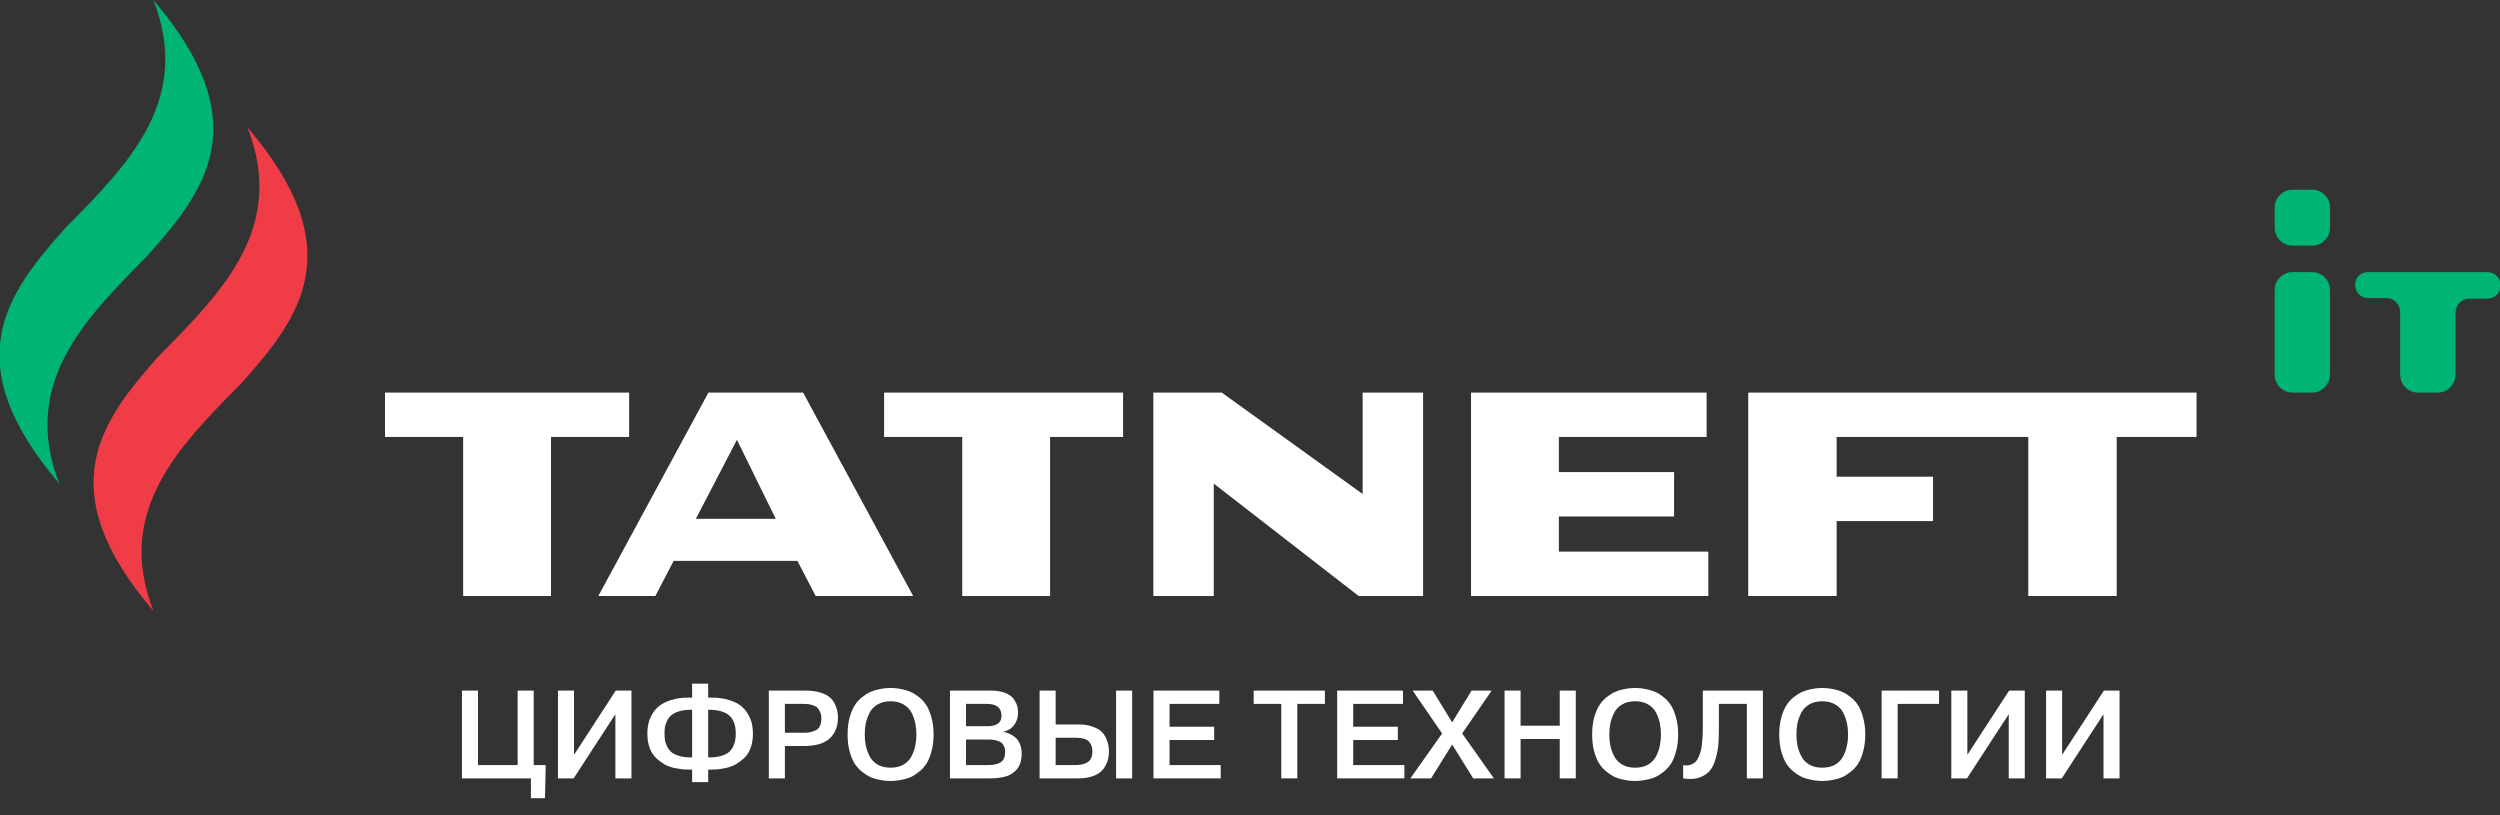
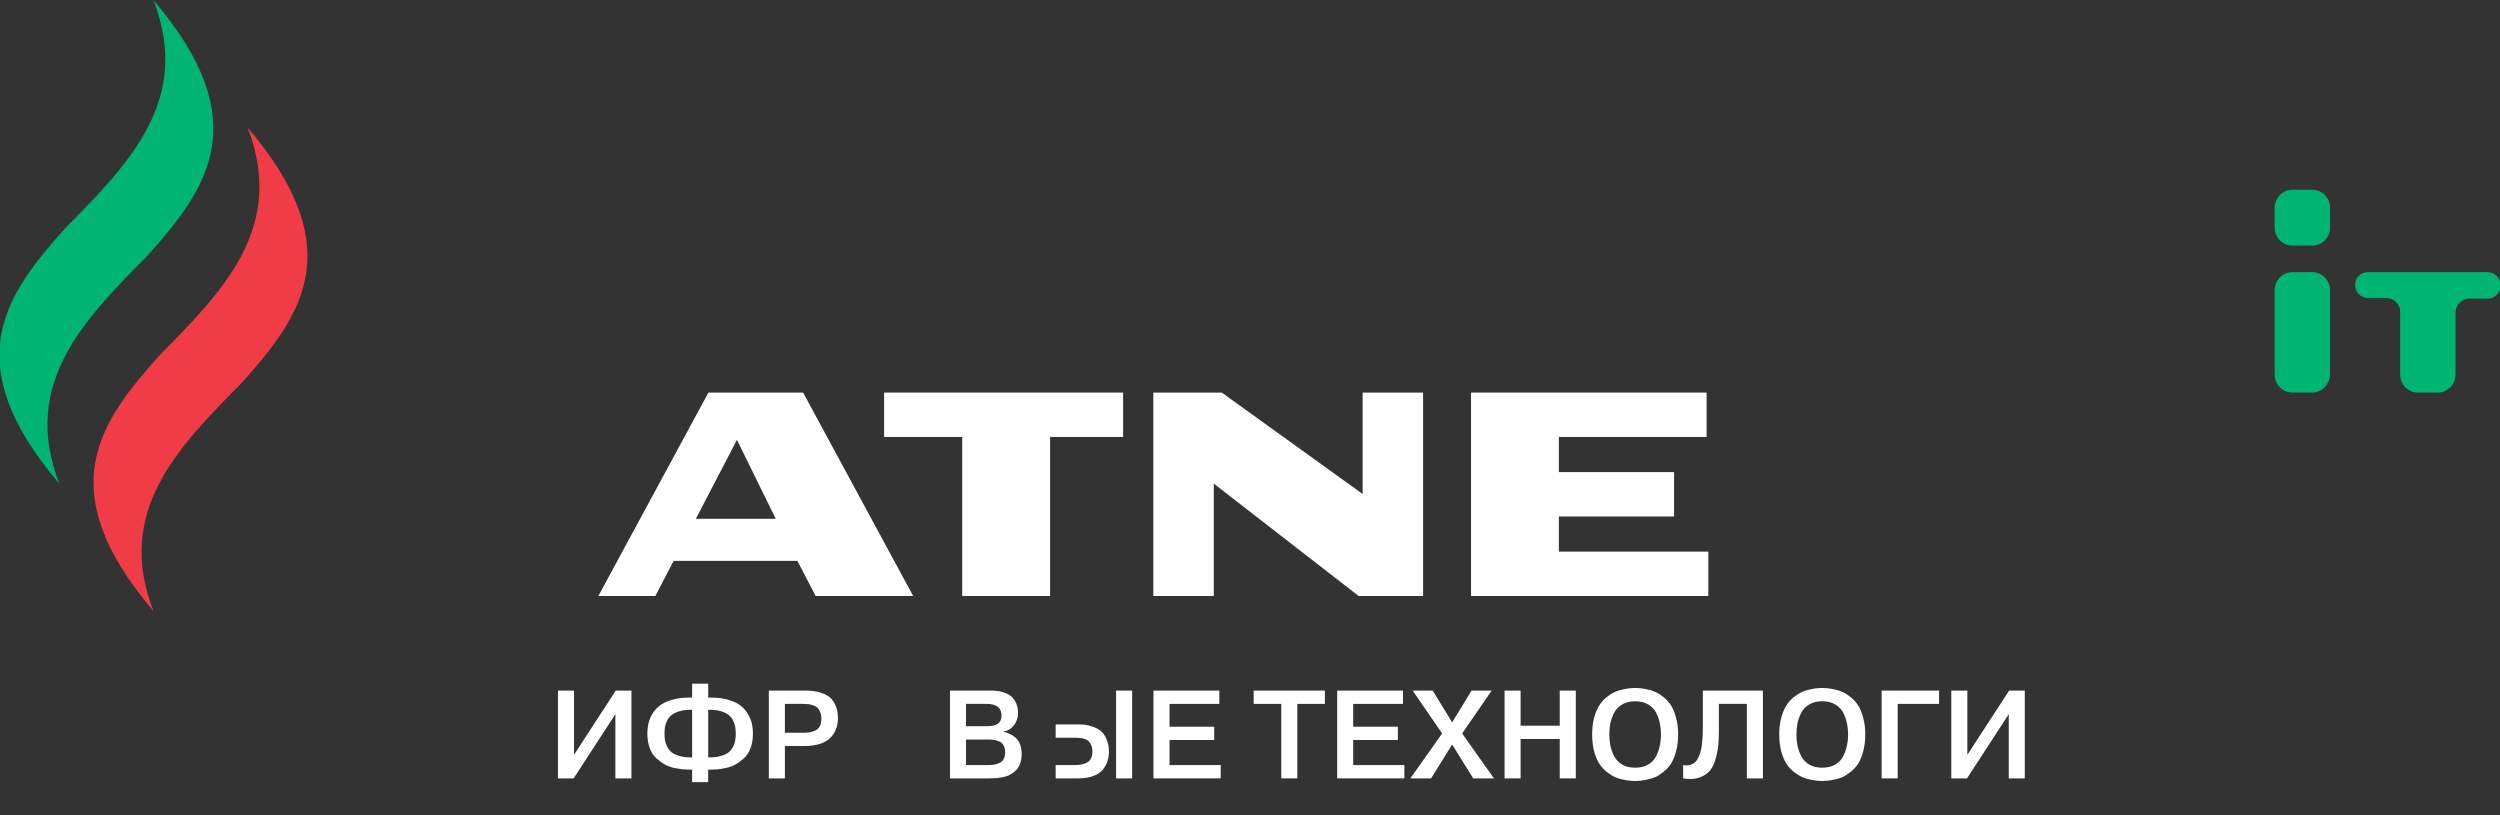
<svg xmlns="http://www.w3.org/2000/svg" width="92" height="30" viewBox="0 0 92 30" fill="none">
  <rect x="0" y="0" width="92" height="30" fill="#333333" stroke="none" />
  <g clip-path="url(#clip0_1_5131)">
    <path fill-rule="evenodd" clip-rule="evenodd" d="M85.094 9.039H84.36C84.003 9.039 83.709 8.742 83.709 8.382V7.64C83.709 7.279 84.003 6.982 84.36 6.982H85.094C85.451 6.982 85.745 7.279 85.745 7.64V8.382C85.745 8.742 85.451 9.039 85.094 9.039Z" fill="#00B473" />
    <path fill-rule="evenodd" clip-rule="evenodd" d="M88.516 10.015H88.978H89.712H90.174H91.538C91.811 10.015 92.021 10.227 92.021 10.502C92.021 10.778 91.811 10.99 91.538 10.99H90.867C90.594 10.99 90.363 11.223 90.363 11.499V10.99V13.789C90.363 14.15 90.069 14.447 89.712 14.447H88.978C88.621 14.447 88.327 14.15 88.327 13.789V11.478C88.327 11.202 88.096 10.969 87.823 10.969H87.151C86.879 10.969 86.669 10.757 86.669 10.481C86.669 10.206 86.879 10.015 87.151 10.015L88.516 10.015Z" fill="#00B473" />
    <path fill-rule="evenodd" clip-rule="evenodd" d="M85.094 14.447H84.36C84.003 14.447 83.709 14.15 83.709 13.79V10.672C83.709 10.312 84.003 10.015 84.36 10.015H85.094C85.451 10.015 85.745 10.312 85.745 10.672V12.305V12.963V13.768C85.745 14.129 85.451 14.447 85.094 14.447Z" fill="#00B473" />
-     <path d="M64.335 14.447V21.933H67.588V19.176H71.136V17.543H67.588V16.08H74.641V21.933H77.895V16.08H80.833V14.447H64.335Z" fill="white" />
    <path d="M57.366 20.3V19.006H61.606V17.373H57.366V16.08H62.803V14.447H54.134V21.933H62.866V20.3H57.366Z" fill="white" />
-     <path d="M23.152 14.447H14.168V16.08H17.044V21.933H20.277V16.08H23.152V14.447Z" fill="white" />
    <path d="M25.608 19.091L27.119 16.186L28.547 19.091H25.608ZM29.554 14.447H26.07L22.019 21.933H24.118L24.79 20.639H29.344L30.016 21.933H33.605L29.554 14.447Z" fill="white" />
    <path d="M50.145 14.447V18.179L44.961 14.447H42.442V21.933H44.667V17.797L49.999 21.933H52.37V14.447H50.145Z" fill="white" />
    <path d="M41.33 14.447H32.535V16.08H35.41V21.933H38.643V16.08H41.33V14.447Z" fill="white" />
    <path d="M9.11 4.692C10.537 8.36 8.207 10.714 5.877 13.068C3.715 15.486 1.805 17.988 5.646 22.484C4.219 18.815 6.549 16.461 8.879 14.107C11.041 11.69 12.951 9.187 9.11 4.692Z" fill="#F03C46" />
    <path d="M5.646 0.005C7.074 3.674 4.744 6.028 2.414 8.381C0.252 10.799 -1.658 13.301 2.183 17.797C0.756 14.129 3.086 11.774 5.415 9.421C7.577 7.003 9.488 4.501 5.646 0.005Z" fill="#00B473" />
  </g>
-   <path d="M75.886 27.777L77.423 25.414H78V28.644H77.409V26.282L75.873 28.644H75.296V25.414H75.886V27.777Z" fill="white" />
  <path d="M72.399 27.777L73.936 25.414H74.512V28.644H73.922V26.282L72.385 28.644H71.808V25.414H72.399V27.777Z" fill="white" />
  <path d="M69.834 25.903V28.644H69.244V25.414H71.357V25.903H69.834Z" fill="white" />
  <path d="M66.879 25.326C66.938 25.32 66.998 25.316 67.059 25.316C67.121 25.316 67.179 25.32 67.234 25.326C67.293 25.329 67.379 25.343 67.493 25.367C67.607 25.389 67.71 25.421 67.802 25.464C67.894 25.504 67.994 25.567 68.102 25.653C68.213 25.739 68.305 25.841 68.379 25.958C68.453 26.072 68.514 26.222 68.564 26.41C68.616 26.595 68.642 26.801 68.642 27.028C68.642 27.256 68.616 27.464 68.564 27.651C68.514 27.836 68.453 27.987 68.379 28.104C68.305 28.218 68.213 28.317 68.102 28.404C67.994 28.49 67.894 28.554 67.802 28.597C67.71 28.637 67.607 28.668 67.493 28.69C67.379 28.714 67.293 28.728 67.234 28.731C67.179 28.737 67.121 28.741 67.059 28.741C66.998 28.741 66.938 28.737 66.879 28.731C66.824 28.728 66.739 28.714 66.625 28.69C66.512 28.668 66.409 28.637 66.316 28.597C66.224 28.554 66.122 28.49 66.012 28.404C65.904 28.317 65.813 28.218 65.739 28.104C65.666 27.987 65.603 27.836 65.55 27.651C65.501 27.464 65.476 27.256 65.476 27.028C65.476 26.801 65.501 26.595 65.55 26.41C65.603 26.222 65.666 26.072 65.739 25.958C65.813 25.841 65.904 25.739 66.012 25.653C66.122 25.567 66.224 25.504 66.316 25.464C66.409 25.421 66.512 25.389 66.625 25.367C66.739 25.343 66.824 25.329 66.879 25.326ZM67.539 25.925C67.407 25.846 67.247 25.806 67.059 25.806C66.871 25.806 66.712 25.846 66.579 25.925C66.447 26.002 66.349 26.105 66.284 26.235C66.219 26.364 66.173 26.493 66.145 26.622C66.121 26.752 66.109 26.887 66.109 27.028C66.109 27.17 66.121 27.305 66.145 27.434C66.173 27.564 66.219 27.693 66.284 27.822C66.349 27.951 66.447 28.056 66.579 28.136C66.712 28.213 66.871 28.251 67.059 28.251C67.247 28.251 67.407 28.213 67.539 28.136C67.671 28.056 67.77 27.951 67.834 27.822C67.899 27.693 67.944 27.564 67.968 27.434C67.996 27.305 68.01 27.17 68.01 27.028C68.01 26.887 67.996 26.752 67.968 26.622C67.944 26.493 67.899 26.364 67.834 26.235C67.77 26.105 67.671 26.002 67.539 25.925Z" fill="white" />
  <path d="M61.94 28.644V28.155C62.038 28.174 62.126 28.171 62.203 28.146C62.28 28.121 62.343 28.086 62.392 28.04C62.441 27.991 62.484 27.921 62.521 27.832C62.558 27.743 62.584 27.66 62.6 27.583C62.618 27.503 62.632 27.403 62.641 27.283C62.654 27.16 62.66 27.06 62.66 26.983C62.663 26.903 62.664 26.803 62.664 26.683V25.414H64.875V28.644H64.284V25.903H63.255V26.858C63.255 27.058 63.249 27.234 63.237 27.384C63.227 27.532 63.197 27.701 63.144 27.892C63.095 28.08 63.026 28.23 62.937 28.344C62.847 28.458 62.717 28.547 62.544 28.612C62.375 28.674 62.174 28.684 61.94 28.644Z" fill="white" />
  <path d="M59.993 25.326C60.052 25.32 60.112 25.316 60.173 25.316C60.235 25.316 60.293 25.32 60.349 25.326C60.407 25.329 60.493 25.343 60.607 25.367C60.721 25.389 60.824 25.421 60.916 25.464C61.009 25.504 61.109 25.567 61.216 25.653C61.327 25.739 61.419 25.841 61.493 25.958C61.567 26.072 61.629 26.222 61.678 26.41C61.73 26.595 61.756 26.801 61.756 27.028C61.756 27.256 61.73 27.464 61.678 27.651C61.629 27.836 61.567 27.987 61.493 28.104C61.419 28.218 61.327 28.317 61.216 28.404C61.109 28.49 61.009 28.554 60.916 28.597C60.824 28.637 60.721 28.668 60.607 28.69C60.493 28.714 60.407 28.728 60.349 28.731C60.293 28.737 60.235 28.741 60.173 28.741C60.112 28.741 60.052 28.737 59.993 28.731C59.938 28.728 59.853 28.714 59.74 28.69C59.626 28.668 59.523 28.637 59.431 28.597C59.338 28.554 59.237 28.49 59.126 28.404C59.018 28.317 58.928 28.218 58.854 28.104C58.78 27.987 58.717 27.836 58.664 27.651C58.615 27.464 58.591 27.256 58.591 27.028C58.591 26.801 58.615 26.595 58.664 26.41C58.717 26.222 58.78 26.072 58.854 25.958C58.928 25.841 59.018 25.739 59.126 25.653C59.237 25.567 59.338 25.504 59.431 25.464C59.523 25.421 59.626 25.389 59.74 25.367C59.853 25.343 59.938 25.329 59.993 25.326ZM60.653 25.925C60.521 25.846 60.361 25.806 60.173 25.806C59.986 25.806 59.826 25.846 59.694 25.925C59.561 26.002 59.463 26.105 59.398 26.235C59.334 26.364 59.287 26.493 59.26 26.622C59.235 26.752 59.223 26.887 59.223 27.028C59.223 27.17 59.235 27.305 59.26 27.434C59.287 27.564 59.334 27.693 59.398 27.822C59.463 27.951 59.561 28.056 59.694 28.136C59.826 28.213 59.986 28.251 60.173 28.251C60.361 28.251 60.521 28.213 60.653 28.136C60.786 28.056 60.884 27.951 60.949 27.822C61.013 27.693 61.058 27.564 61.083 27.434C61.11 27.305 61.124 27.17 61.124 27.028C61.124 26.887 61.11 26.752 61.083 26.622C61.058 26.493 61.013 26.364 60.949 26.235C60.884 26.105 60.786 26.002 60.653 25.925Z" fill="white" />
  <path d="M55.958 27.195V28.644H55.368V25.414H55.958V26.706H57.398V25.414H57.989V28.644H57.398V27.195H55.958Z" fill="white" />
  <path d="M53.439 26.582L54.154 25.414H54.893L53.808 26.992L54.976 28.644H54.214L53.439 27.398L52.664 28.644H51.902L53.07 26.992L51.986 25.414H52.724L53.439 26.582Z" fill="white" />
  <path d="M49.798 26.743H51.441V27.232H49.798V28.155H51.681V28.644H49.208V25.414H51.63V25.903H49.798V26.743Z" fill="white" />
  <path d="M47.151 25.903H46.135V25.414H48.756V25.903H47.741V28.644H47.151V25.903Z" fill="white" />
  <path d="M43.039 26.743H44.682V27.232H43.039V28.155H44.922V28.644H42.448V25.414H44.871V25.903H43.039V26.743Z" fill="white" />
-   <path d="M38.848 25.414V26.66H39.688C39.777 26.66 39.861 26.665 39.941 26.674C40.022 26.683 40.117 26.708 40.228 26.748C40.341 26.788 40.438 26.841 40.518 26.909C40.598 26.974 40.666 27.072 40.721 27.204C40.78 27.337 40.809 27.492 40.809 27.671C40.809 27.784 40.792 27.894 40.758 27.998C40.727 28.1 40.674 28.203 40.597 28.307C40.52 28.409 40.403 28.491 40.246 28.552C40.089 28.613 39.901 28.644 39.683 28.644H38.257V25.414H38.848ZM38.848 27.149V28.155H39.568C39.758 28.155 39.911 28.12 40.025 28.049C40.142 27.978 40.2 27.843 40.2 27.643C40.2 27.554 40.184 27.478 40.154 27.417C40.126 27.352 40.092 27.303 40.052 27.269C40.015 27.235 39.966 27.209 39.905 27.191C39.843 27.172 39.789 27.162 39.743 27.158C39.697 27.152 39.643 27.149 39.582 27.149H38.848ZM41.072 25.414H41.663V28.644H41.072V25.414Z" fill="white" />
+   <path d="M38.848 25.414V26.66H39.688C39.777 26.66 39.861 26.665 39.941 26.674C40.022 26.683 40.117 26.708 40.228 26.748C40.341 26.788 40.438 26.841 40.518 26.909C40.598 26.974 40.666 27.072 40.721 27.204C40.78 27.337 40.809 27.492 40.809 27.671C40.809 27.784 40.792 27.894 40.758 27.998C40.727 28.1 40.674 28.203 40.597 28.307C40.52 28.409 40.403 28.491 40.246 28.552C40.089 28.613 39.901 28.644 39.683 28.644H38.257H38.848ZM38.848 27.149V28.155H39.568C39.758 28.155 39.911 28.12 40.025 28.049C40.142 27.978 40.2 27.843 40.2 27.643C40.2 27.554 40.184 27.478 40.154 27.417C40.126 27.352 40.092 27.303 40.052 27.269C40.015 27.235 39.966 27.209 39.905 27.191C39.843 27.172 39.789 27.162 39.743 27.158C39.697 27.152 39.643 27.149 39.582 27.149H38.848ZM41.072 25.414H41.663V28.644H41.072V25.414Z" fill="white" />
  <path d="M34.959 25.414H36.481C36.638 25.414 36.777 25.433 36.897 25.469C37.017 25.503 37.112 25.548 37.183 25.603C37.254 25.656 37.31 25.72 37.353 25.797C37.397 25.871 37.426 25.943 37.441 26.014C37.457 26.082 37.464 26.154 37.464 26.231C37.464 26.409 37.413 26.563 37.312 26.692C37.214 26.818 37.086 26.895 36.929 26.923V26.932C37.006 26.945 37.078 26.968 37.146 27.002C37.217 27.032 37.287 27.077 37.358 27.135C37.432 27.194 37.49 27.275 37.533 27.38C37.577 27.485 37.598 27.605 37.598 27.74C37.598 27.872 37.58 27.989 37.543 28.09C37.509 28.192 37.46 28.275 37.395 28.34C37.334 28.401 37.266 28.454 37.192 28.497C37.118 28.54 37.032 28.572 36.934 28.593C36.838 28.612 36.751 28.626 36.671 28.635C36.594 28.641 36.509 28.644 36.417 28.644H34.959V25.414ZM35.549 25.903V26.725H36.329C36.68 26.725 36.855 26.597 36.855 26.342C36.855 26.049 36.675 25.903 36.315 25.903H35.549ZM35.549 27.214V28.155H36.357C36.557 28.155 36.712 28.121 36.823 28.054C36.934 27.983 36.989 27.857 36.989 27.675C36.989 27.574 36.969 27.491 36.929 27.426C36.892 27.358 36.838 27.311 36.767 27.283C36.697 27.255 36.632 27.237 36.574 27.228C36.515 27.218 36.447 27.214 36.371 27.214H35.549Z" fill="white" />
-   <path d="M32.594 25.326C32.652 25.32 32.712 25.316 32.774 25.316C32.835 25.316 32.894 25.32 32.949 25.326C33.007 25.329 33.094 25.343 33.207 25.367C33.321 25.389 33.424 25.421 33.517 25.464C33.609 25.504 33.709 25.567 33.816 25.653C33.927 25.739 34.02 25.841 34.093 25.958C34.167 26.072 34.229 26.222 34.278 26.41C34.33 26.595 34.356 26.801 34.356 27.028C34.356 27.256 34.33 27.464 34.278 27.651C34.229 27.836 34.167 27.987 34.093 28.104C34.02 28.218 33.927 28.317 33.816 28.404C33.709 28.49 33.609 28.554 33.517 28.597C33.424 28.637 33.321 28.668 33.207 28.69C33.094 28.714 33.007 28.728 32.949 28.731C32.894 28.737 32.835 28.741 32.774 28.741C32.712 28.741 32.652 28.737 32.594 28.731C32.538 28.728 32.454 28.714 32.34 28.69C32.226 28.668 32.123 28.637 32.031 28.597C31.938 28.554 31.837 28.49 31.726 28.404C31.618 28.317 31.528 28.218 31.454 28.104C31.38 27.987 31.317 27.836 31.265 27.651C31.215 27.464 31.191 27.256 31.191 27.028C31.191 26.801 31.215 26.595 31.265 26.41C31.317 26.222 31.38 26.072 31.454 25.958C31.528 25.841 31.618 25.739 31.726 25.653C31.837 25.567 31.938 25.504 32.031 25.464C32.123 25.421 32.226 25.389 32.34 25.367C32.454 25.343 32.538 25.329 32.594 25.326ZM33.254 25.925C33.121 25.846 32.961 25.806 32.774 25.806C32.586 25.806 32.426 25.846 32.294 25.925C32.161 26.002 32.063 26.105 31.998 26.235C31.934 26.364 31.888 26.493 31.86 26.622C31.835 26.752 31.823 26.887 31.823 27.028C31.823 27.17 31.835 27.305 31.86 27.434C31.888 27.564 31.934 27.693 31.998 27.822C32.063 27.951 32.161 28.056 32.294 28.136C32.426 28.213 32.586 28.251 32.774 28.251C32.961 28.251 33.121 28.213 33.254 28.136C33.386 28.056 33.484 27.951 33.549 27.822C33.614 27.693 33.658 27.564 33.683 27.434C33.71 27.305 33.724 27.17 33.724 27.028C33.724 26.887 33.71 26.752 33.683 26.622C33.658 26.493 33.614 26.364 33.549 26.235C33.484 26.105 33.386 26.002 33.254 25.925Z" fill="white" />
  <path d="M28.293 25.414H29.581C29.704 25.414 29.813 25.419 29.909 25.428C30.007 25.437 30.116 25.462 30.236 25.502C30.359 25.542 30.461 25.597 30.541 25.668C30.624 25.735 30.693 25.834 30.748 25.963C30.807 26.089 30.836 26.24 30.836 26.415C30.836 26.732 30.736 26.985 30.536 27.172C30.336 27.36 30.016 27.454 29.576 27.454H28.884V28.644H28.293V25.414ZM28.884 25.903V26.965H29.572C29.658 26.965 29.732 26.96 29.793 26.951C29.855 26.938 29.922 26.917 29.996 26.886C30.07 26.855 30.127 26.803 30.167 26.729C30.207 26.652 30.227 26.557 30.227 26.443C30.227 26.345 30.21 26.26 30.176 26.189C30.145 26.119 30.108 26.066 30.065 26.032C30.022 25.995 29.967 25.968 29.899 25.949C29.835 25.928 29.779 25.916 29.733 25.912C29.687 25.906 29.635 25.903 29.576 25.903H28.884Z" fill="white" />
  <path d="M25.47 28.782V28.321H25.345C25.271 28.321 25.196 28.318 25.119 28.312C25.042 28.302 24.939 28.286 24.81 28.261C24.684 28.233 24.567 28.19 24.459 28.132C24.355 28.07 24.252 27.993 24.15 27.901C24.049 27.809 23.969 27.686 23.91 27.532C23.852 27.375 23.823 27.197 23.823 26.997C23.823 26.88 23.833 26.767 23.855 26.66C23.876 26.549 23.919 26.432 23.984 26.309C24.052 26.186 24.139 26.08 24.247 25.991C24.355 25.898 24.502 25.823 24.69 25.764C24.881 25.703 25.099 25.672 25.345 25.672H25.47V25.16H26.061V25.672H26.185C26.431 25.672 26.648 25.703 26.836 25.764C27.027 25.823 27.176 25.898 27.284 25.991C27.391 26.08 27.477 26.186 27.542 26.309C27.61 26.432 27.654 26.549 27.676 26.66C27.697 26.767 27.708 26.88 27.708 26.997C27.708 27.197 27.679 27.375 27.62 27.532C27.562 27.686 27.482 27.809 27.38 27.901C27.279 27.993 27.174 28.07 27.067 28.132C26.962 28.19 26.845 28.233 26.716 28.261C26.59 28.286 26.488 28.302 26.411 28.312C26.334 28.318 26.259 28.321 26.185 28.321H26.061V28.782H25.47ZM25.47 27.873V26.12H25.428C25.262 26.12 25.118 26.138 24.995 26.175C24.872 26.212 24.776 26.26 24.709 26.318C24.641 26.374 24.587 26.443 24.547 26.526C24.507 26.609 24.481 26.686 24.469 26.757C24.459 26.827 24.455 26.907 24.455 26.997C24.455 27.086 24.459 27.166 24.469 27.236C24.481 27.307 24.507 27.384 24.547 27.467C24.587 27.55 24.641 27.621 24.709 27.68C24.776 27.735 24.872 27.781 24.995 27.818C25.118 27.855 25.262 27.873 25.428 27.873H25.47ZM26.061 27.873H26.102C26.268 27.873 26.413 27.855 26.536 27.818C26.659 27.781 26.754 27.735 26.822 27.68C26.89 27.621 26.944 27.55 26.983 27.467C27.023 27.384 27.048 27.307 27.057 27.236C27.07 27.166 27.076 27.086 27.076 26.997C27.076 26.907 27.07 26.827 27.057 26.757C27.048 26.686 27.023 26.609 26.983 26.526C26.944 26.443 26.89 26.374 26.822 26.318C26.754 26.26 26.659 26.212 26.536 26.175C26.413 26.138 26.268 26.12 26.102 26.12H26.061V27.873Z" fill="white" />
  <path d="M21.124 27.777L22.66 25.414H23.237V28.644H22.646V26.282L21.11 28.644H20.533V25.414H21.124V27.777Z" fill="white" />
-   <path d="M17.591 28.155H19.049V25.414H19.64V28.155H20.083L20.055 29.373H19.538V28.644H17V25.414H17.591V28.155Z" fill="white" />
  <defs>
    <clipPath id="clip0_1_5131">
      <rect width="92" height="22.489" fill="white" />
    </clipPath>
  </defs>
</svg>